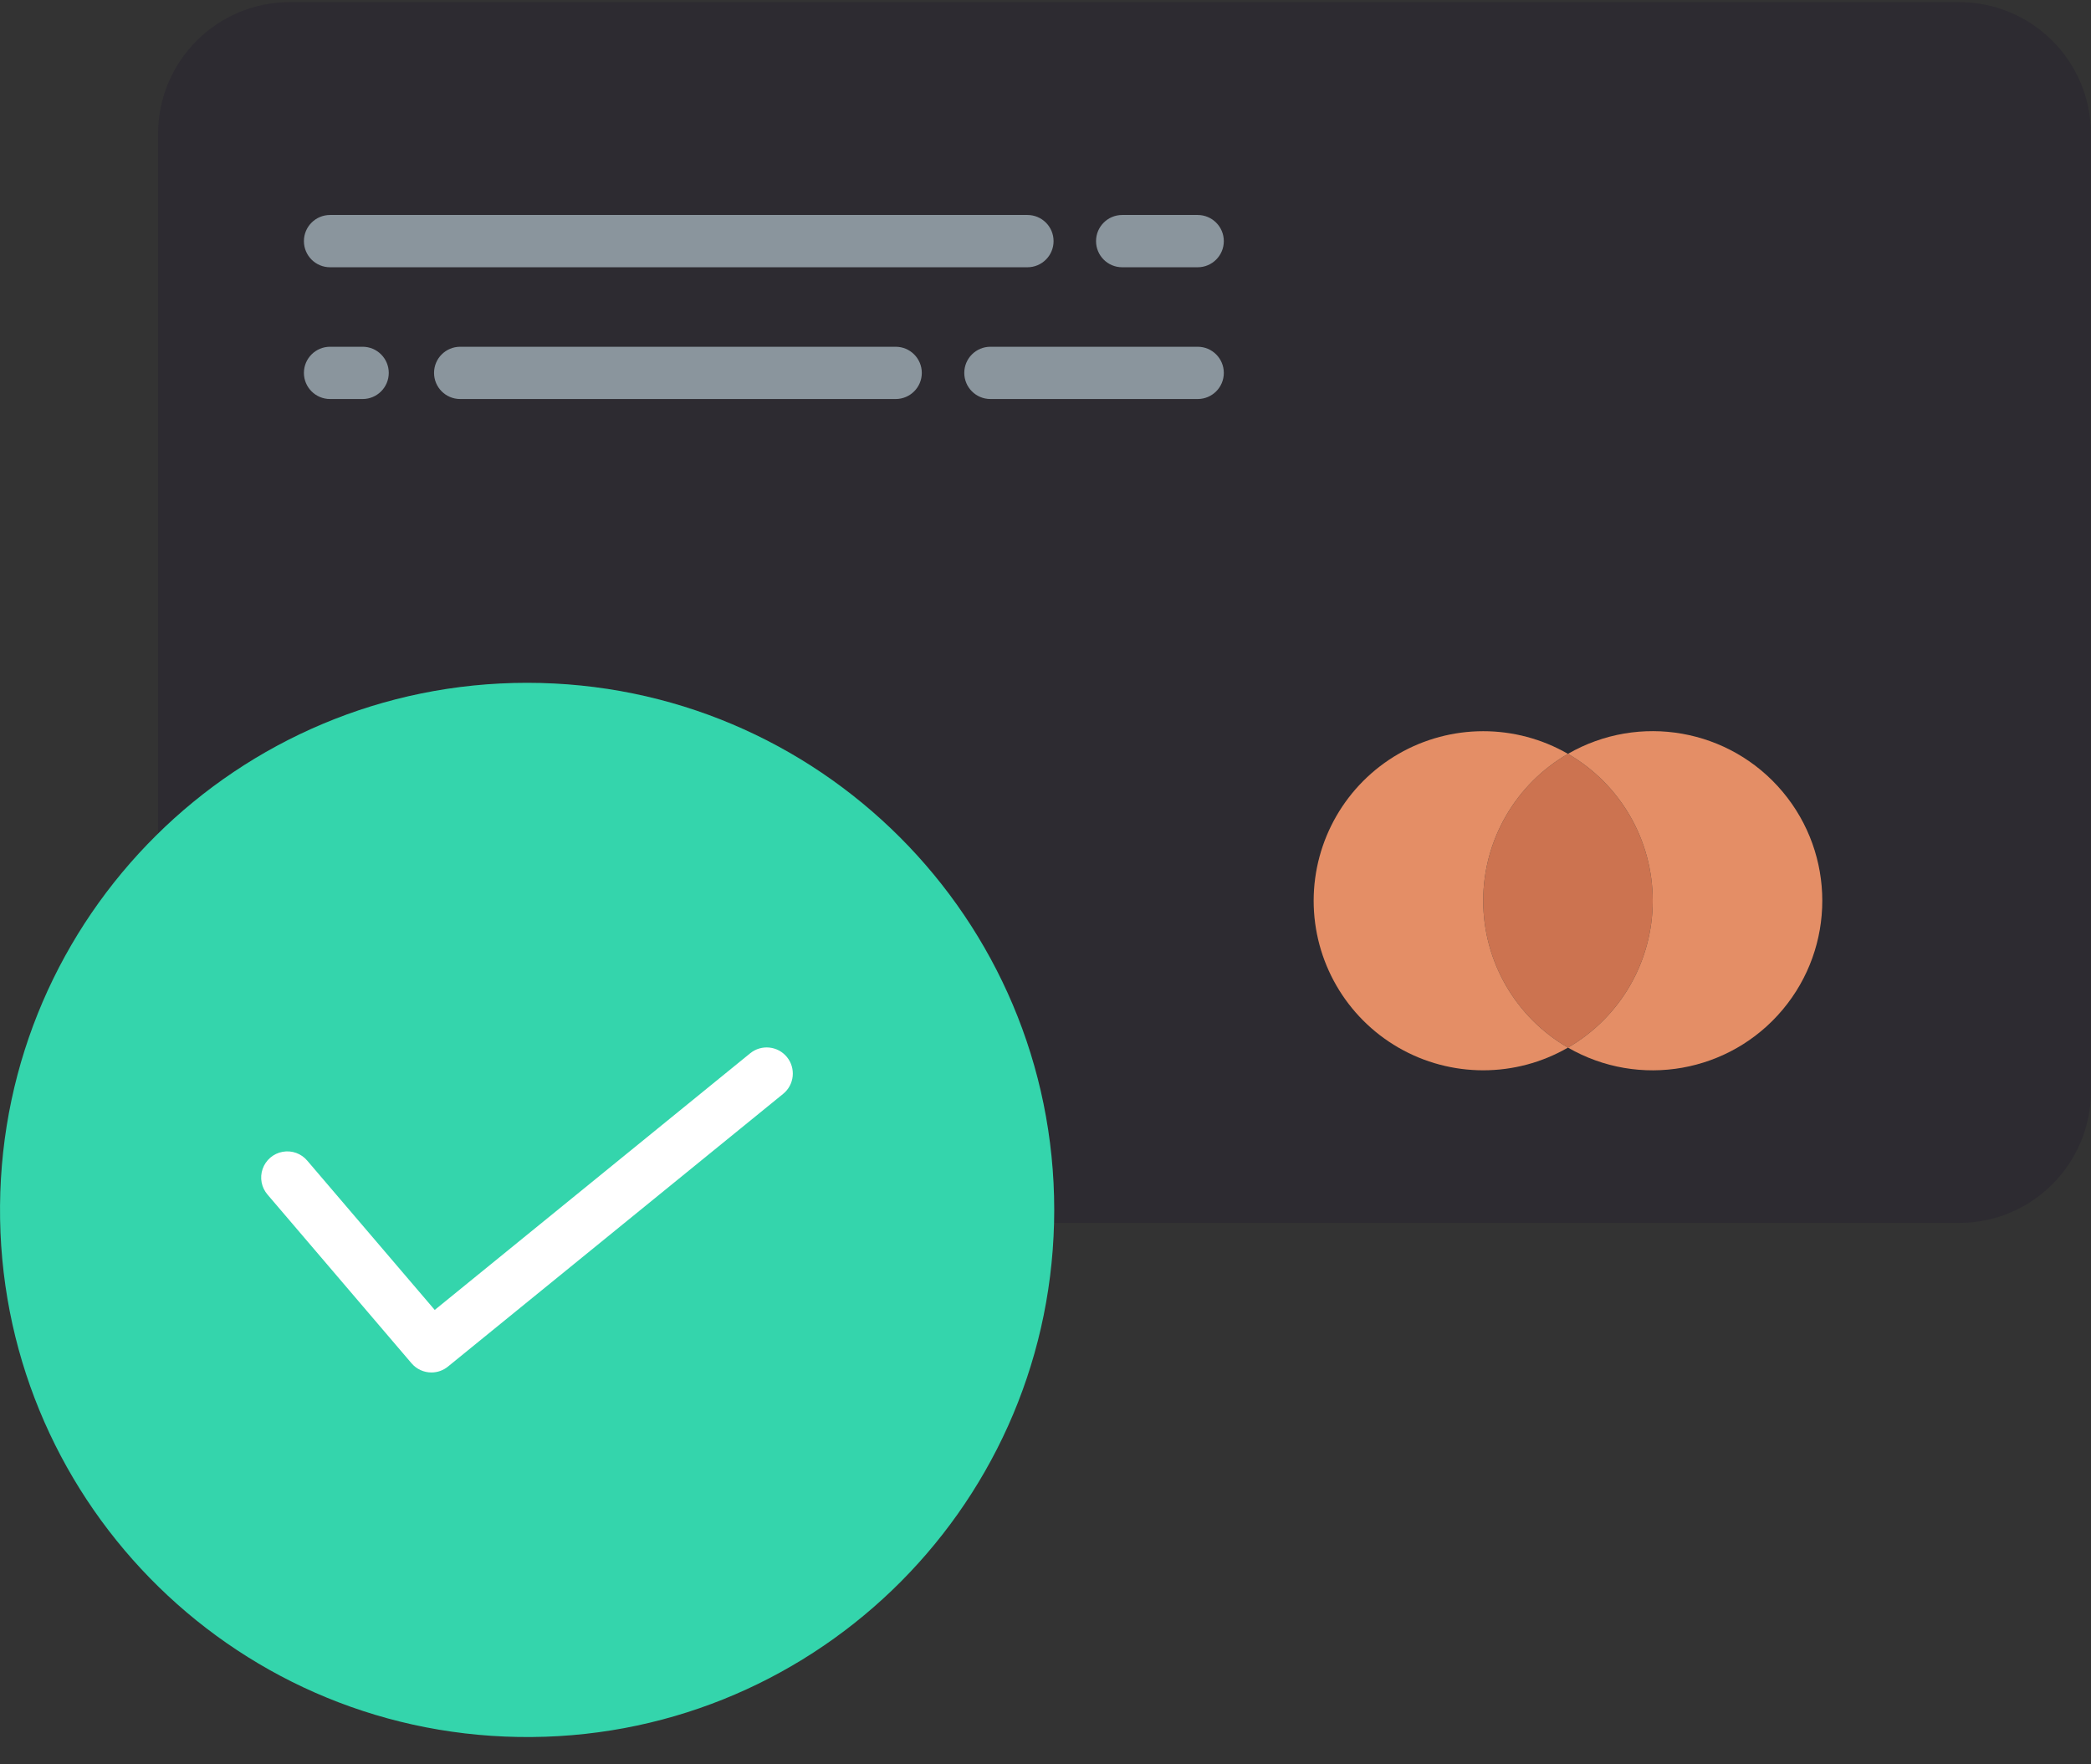
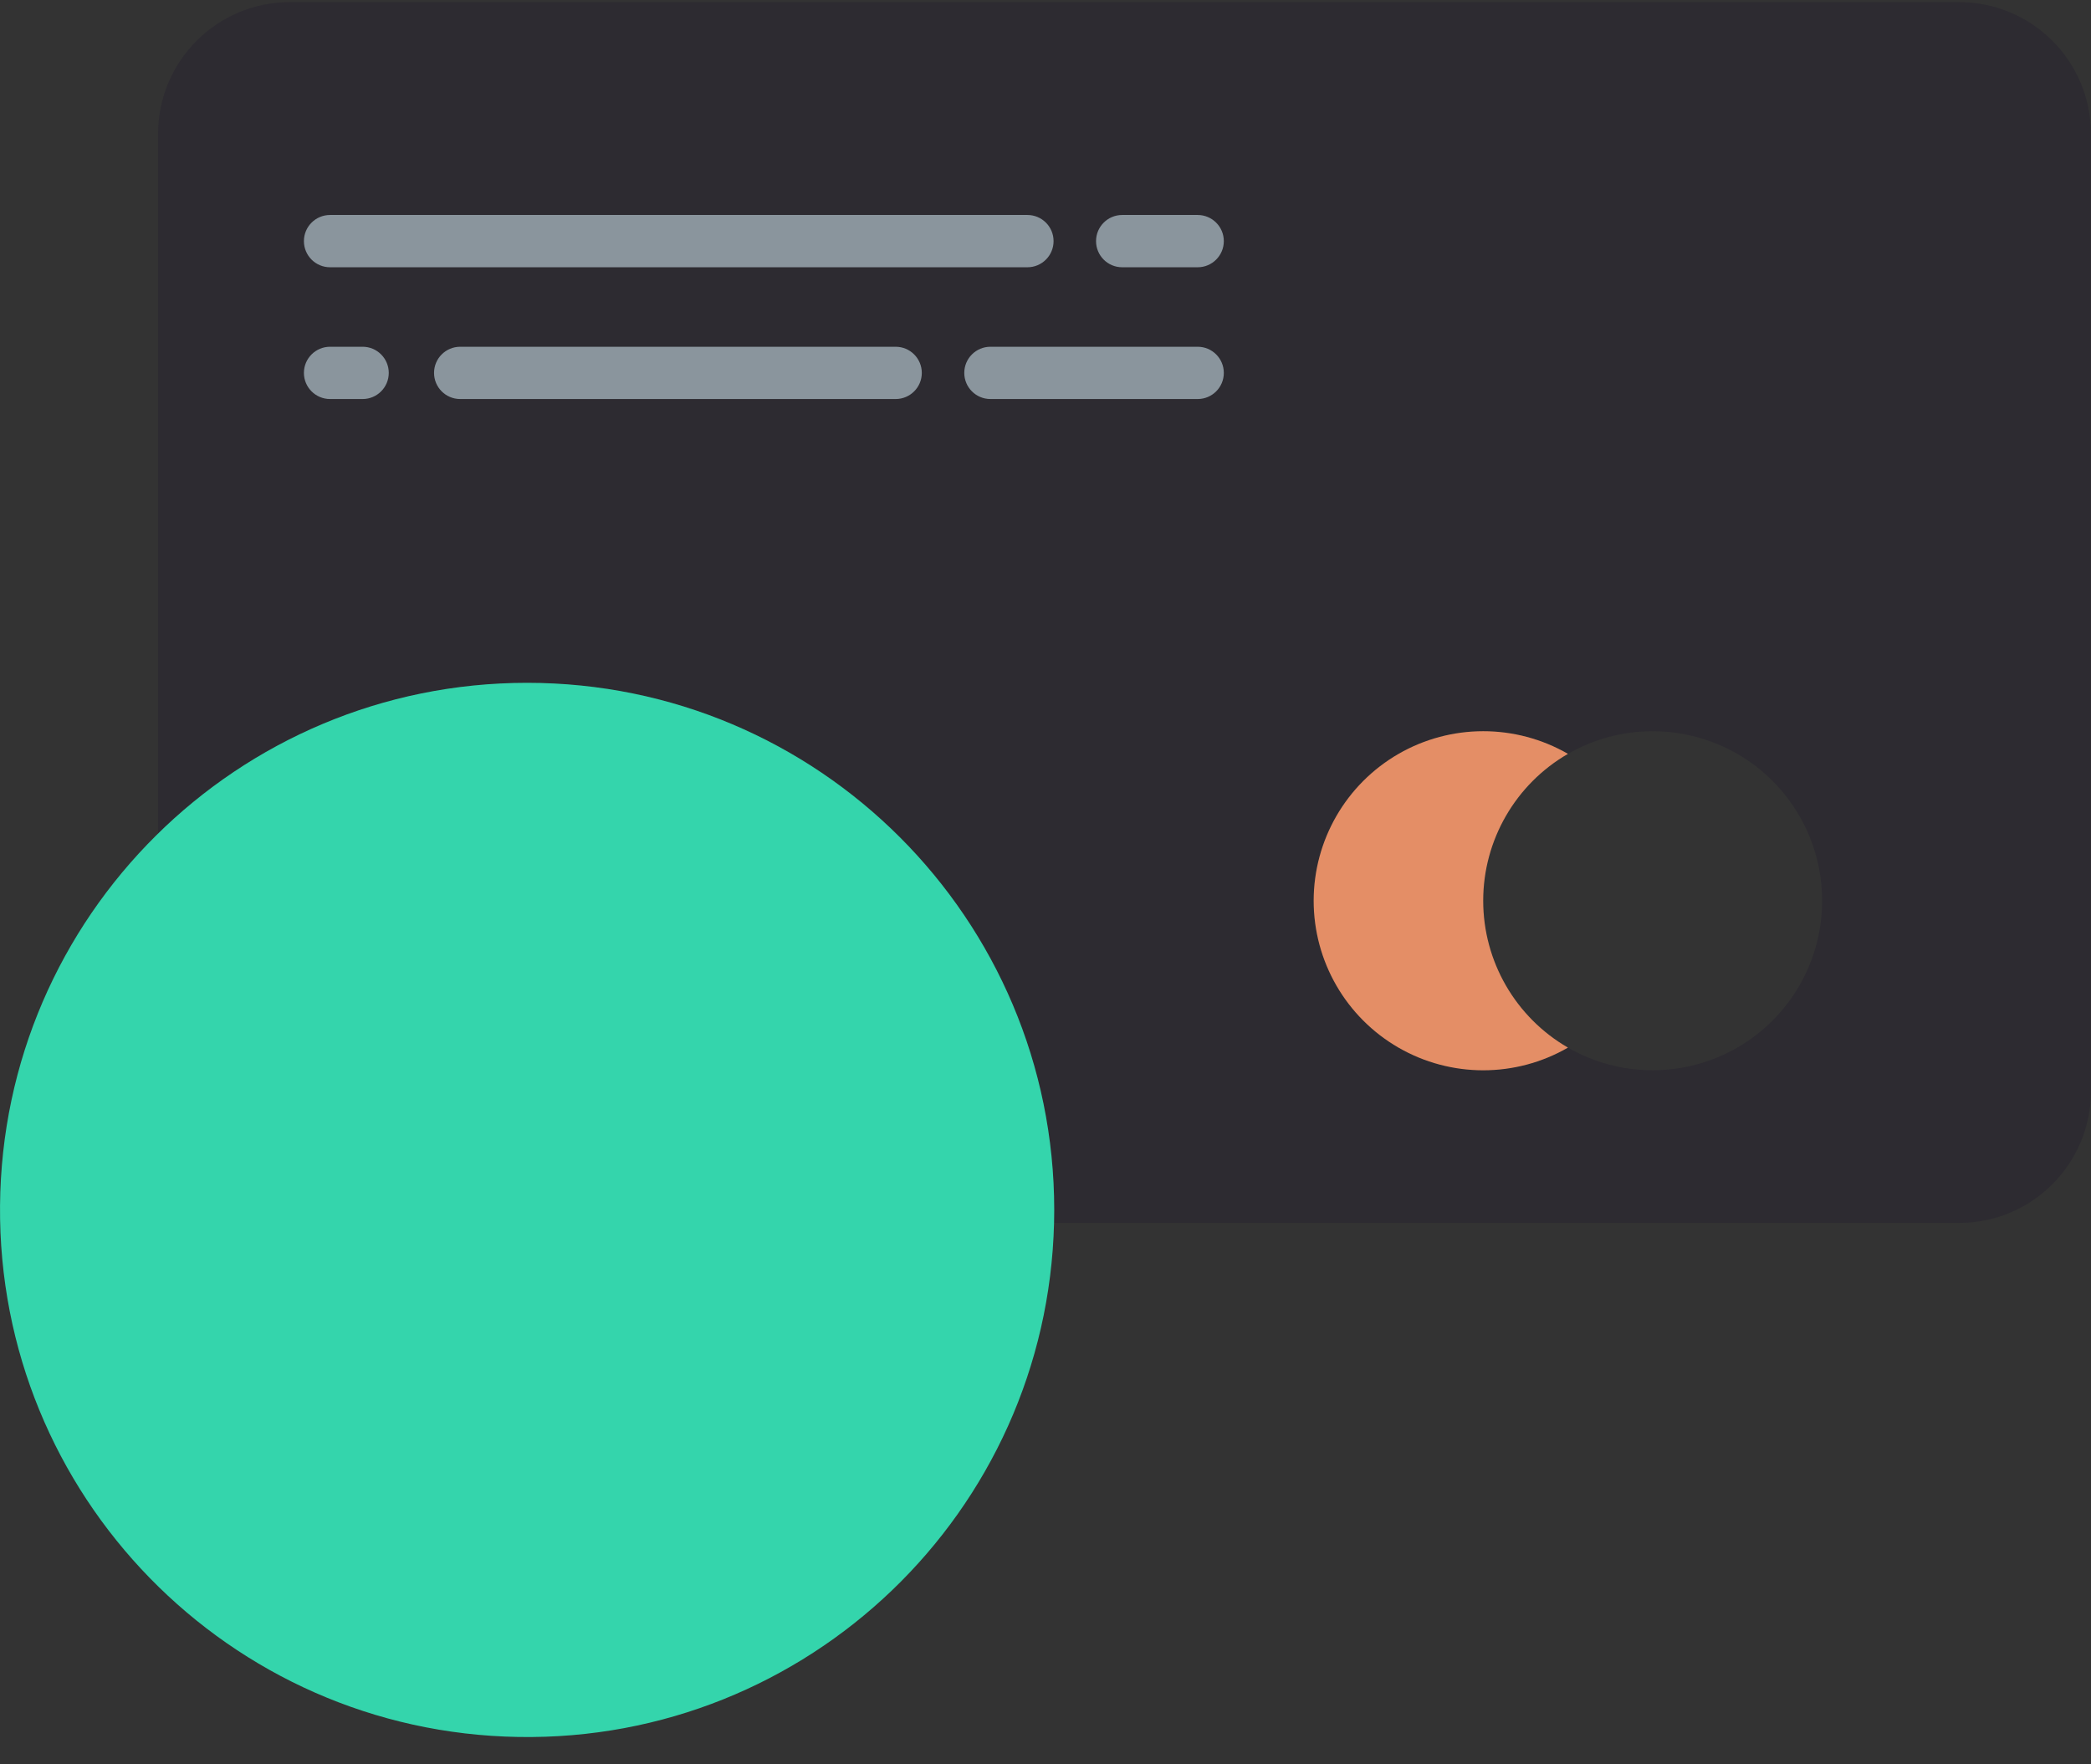
<svg xmlns="http://www.w3.org/2000/svg" width="64" height="54" viewBox="0 0 64 54" fill="none">
  <rect x="0" y="0" width="64" height="54" fill="#333333" stroke="none" />
  <path fill-rule="evenodd" clip-rule="evenodd" d="M4.839 25.512C7.851 22.55 11.908 20.893 16.132 20.899C25.043 20.898 32.267 28.121 32.267 37.032C32.267 37.165 32.266 37.297 32.262 37.429H59.965C62.192 37.429 63.998 35.623 63.998 33.395V4.099C63.998 1.871 62.192 0.065 59.965 0.065H8.871C6.644 0.065 4.838 1.871 4.838 4.099V25.511L4.839 25.512ZM42.802 32.063C41.196 31.136 40.207 29.423 40.207 27.57C40.208 25.716 41.197 24.003 42.802 23.076C44.407 22.149 46.385 22.148 47.991 23.073C50.172 21.817 52.94 22.306 54.558 24.234C56.175 26.163 56.175 28.974 54.558 30.903C52.94 32.832 50.172 33.321 47.991 32.064C46.385 32.99 44.407 32.99 42.802 32.063Z" fill="#10002B" fill-opacity="0.16" />
-   <path fill-rule="evenodd" clip-rule="evenodd" d="M47.991 23.073C49.597 24.001 50.586 25.714 50.586 27.569C50.586 29.423 49.597 31.136 47.991 32.064C46.386 31.136 45.397 29.423 45.397 27.569C45.397 25.714 46.386 24.001 47.991 23.073Z" fill="#CC7350" />
-   <path fill-rule="evenodd" clip-rule="evenodd" d="M47.991 23.073C50.172 21.815 52.942 22.303 54.561 24.233C56.18 26.162 56.18 28.975 54.561 30.904C52.942 32.834 50.172 33.323 47.991 32.064C49.597 31.136 50.586 29.423 50.586 27.569C50.586 25.714 49.597 24.001 47.991 23.073Z" fill="#E48E66" />
  <path fill-rule="evenodd" clip-rule="evenodd" d="M40.208 27.569C40.209 25.716 41.198 24.003 42.802 23.076C44.407 22.149 46.385 22.148 47.991 23.073C46.386 24.001 45.397 25.714 45.397 27.568C45.397 29.423 46.386 31.136 47.991 32.064C46.386 32.99 44.407 32.99 42.802 32.063C41.197 31.136 40.208 29.423 40.208 27.569Z" fill="#E48E66" />
  <path fill-rule="evenodd" clip-rule="evenodd" d="M16.132 20.899C25.043 20.898 32.267 28.121 32.267 37.032C32.267 37.166 32.266 37.297 32.262 37.43C32.044 46.285 24.726 53.309 15.869 53.163C7.011 53.018 -0.072 45.758 0.001 36.901C0.073 28.042 7.274 20.899 16.132 20.899V20.899Z" fill="#34D5AC" />
  <path fill-rule="evenodd" clip-rule="evenodd" d="M31.447 8.18H10.102C9.66 8.18 9.302 7.822 9.302 7.38C9.302 6.938 9.66 6.58 10.102 6.58H31.447C31.889 6.58 32.247 6.938 32.247 7.38C32.247 7.822 31.889 8.18 31.447 8.18Z" fill="#8A959D" />
  <path fill-rule="evenodd" clip-rule="evenodd" d="M36.658 8.18H34.347C33.905 8.18 33.547 7.822 33.547 7.38C33.547 6.938 33.905 6.58 34.347 6.58H36.658C37.099 6.58 37.458 6.938 37.458 7.38C37.458 7.822 37.099 8.18 36.658 8.18Z" fill="#8A959D" />
  <path fill-rule="evenodd" clip-rule="evenodd" d="M11.099 12.213H10.102C9.66 12.213 9.302 11.855 9.302 11.413C9.302 10.972 9.66 10.613 10.102 10.613H11.099C11.541 10.613 11.899 10.972 11.899 11.413C11.899 11.855 11.541 12.213 11.099 12.213Z" fill="#8A959D" />
  <path fill-rule="evenodd" clip-rule="evenodd" d="M27.414 12.213H14.085C13.643 12.213 13.285 11.855 13.285 11.413C13.285 10.972 13.643 10.613 14.085 10.613H27.414C27.856 10.613 28.214 10.972 28.214 11.413C28.214 11.855 27.856 12.213 27.414 12.213Z" fill="#8A959D" />
  <path fill-rule="evenodd" clip-rule="evenodd" d="M36.658 12.213H30.314C29.872 12.213 29.514 11.855 29.514 11.413C29.514 10.972 29.872 10.613 30.314 10.613H36.658C37.1 10.613 37.458 10.972 37.458 11.413C37.458 11.855 37.1 12.213 36.658 12.213Z" fill="#8A959D" />
-   <path fill-rule="evenodd" clip-rule="evenodd" d="M13.205 42.007C12.97 42.007 12.748 41.904 12.596 41.726L8.191 36.566C8.002 36.349 7.943 36.047 8.039 35.776C8.134 35.504 8.368 35.304 8.651 35.253C8.934 35.201 9.223 35.306 9.407 35.527L13.306 40.093L22.961 32.238C23.304 31.959 23.808 32.011 24.087 32.354C24.365 32.697 24.314 33.2 23.971 33.479L13.71 41.827C13.567 41.944 13.389 42.007 13.205 42.007Z" fill="white" />
</svg>